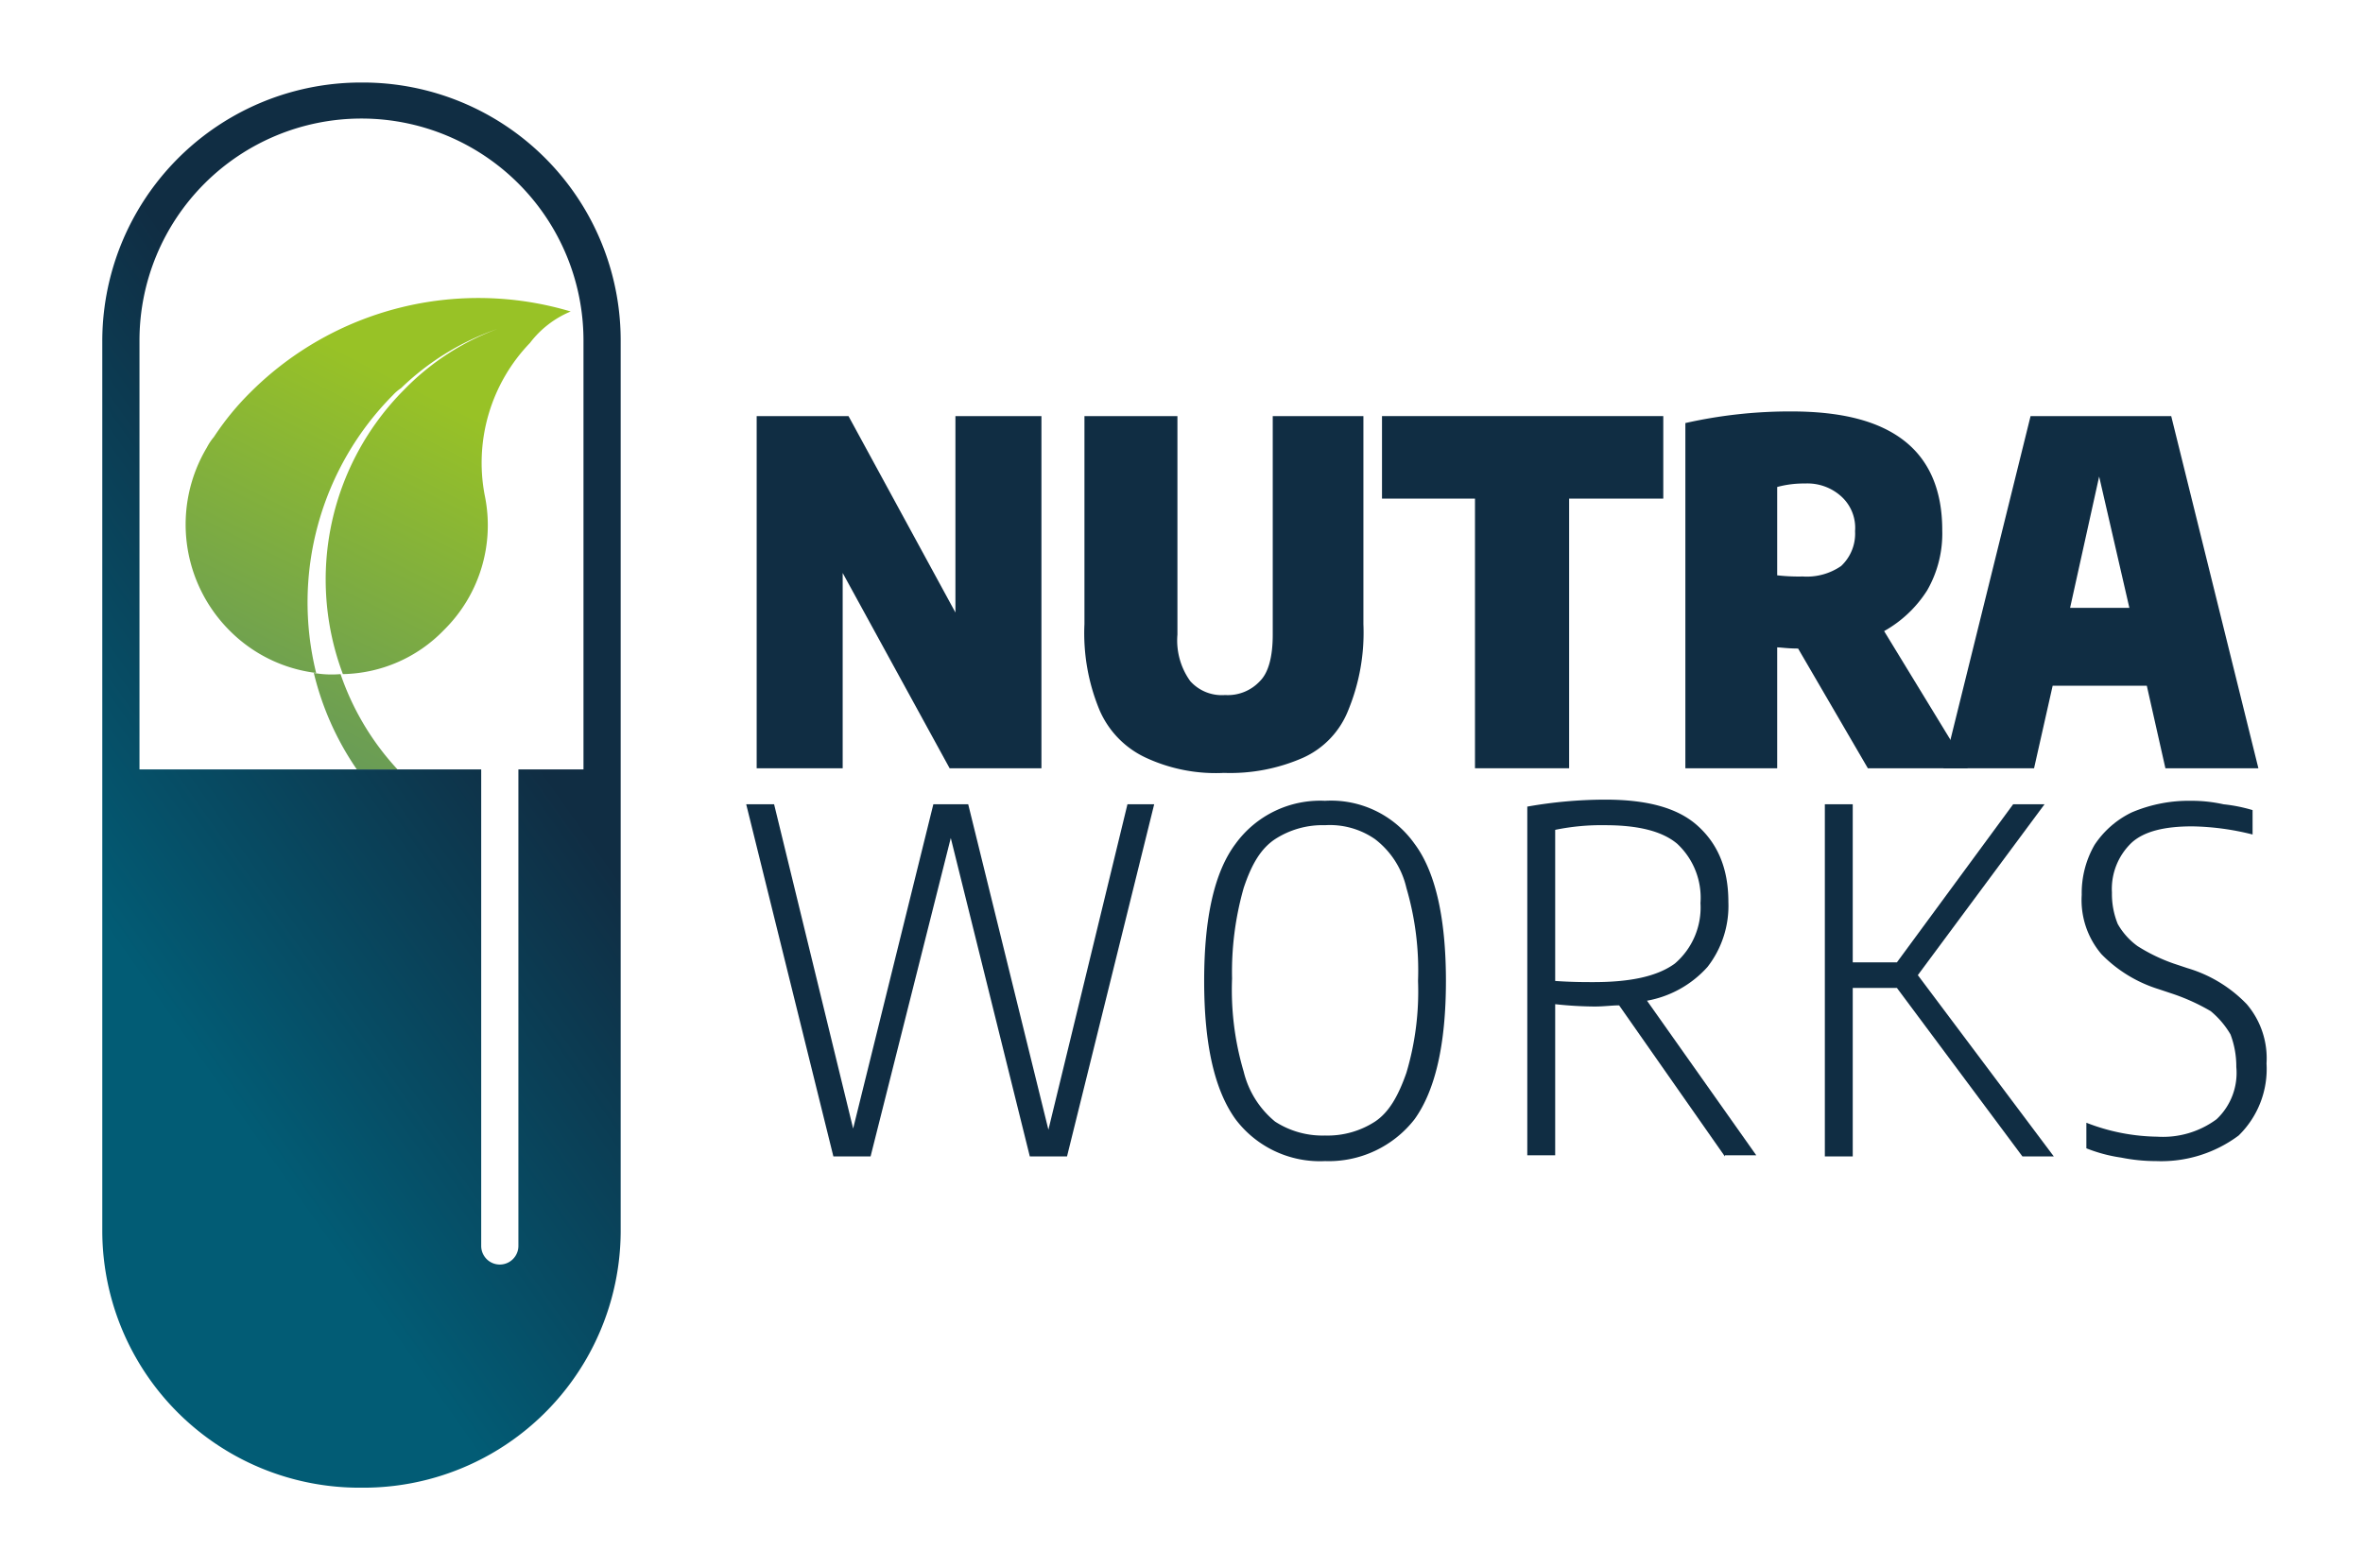
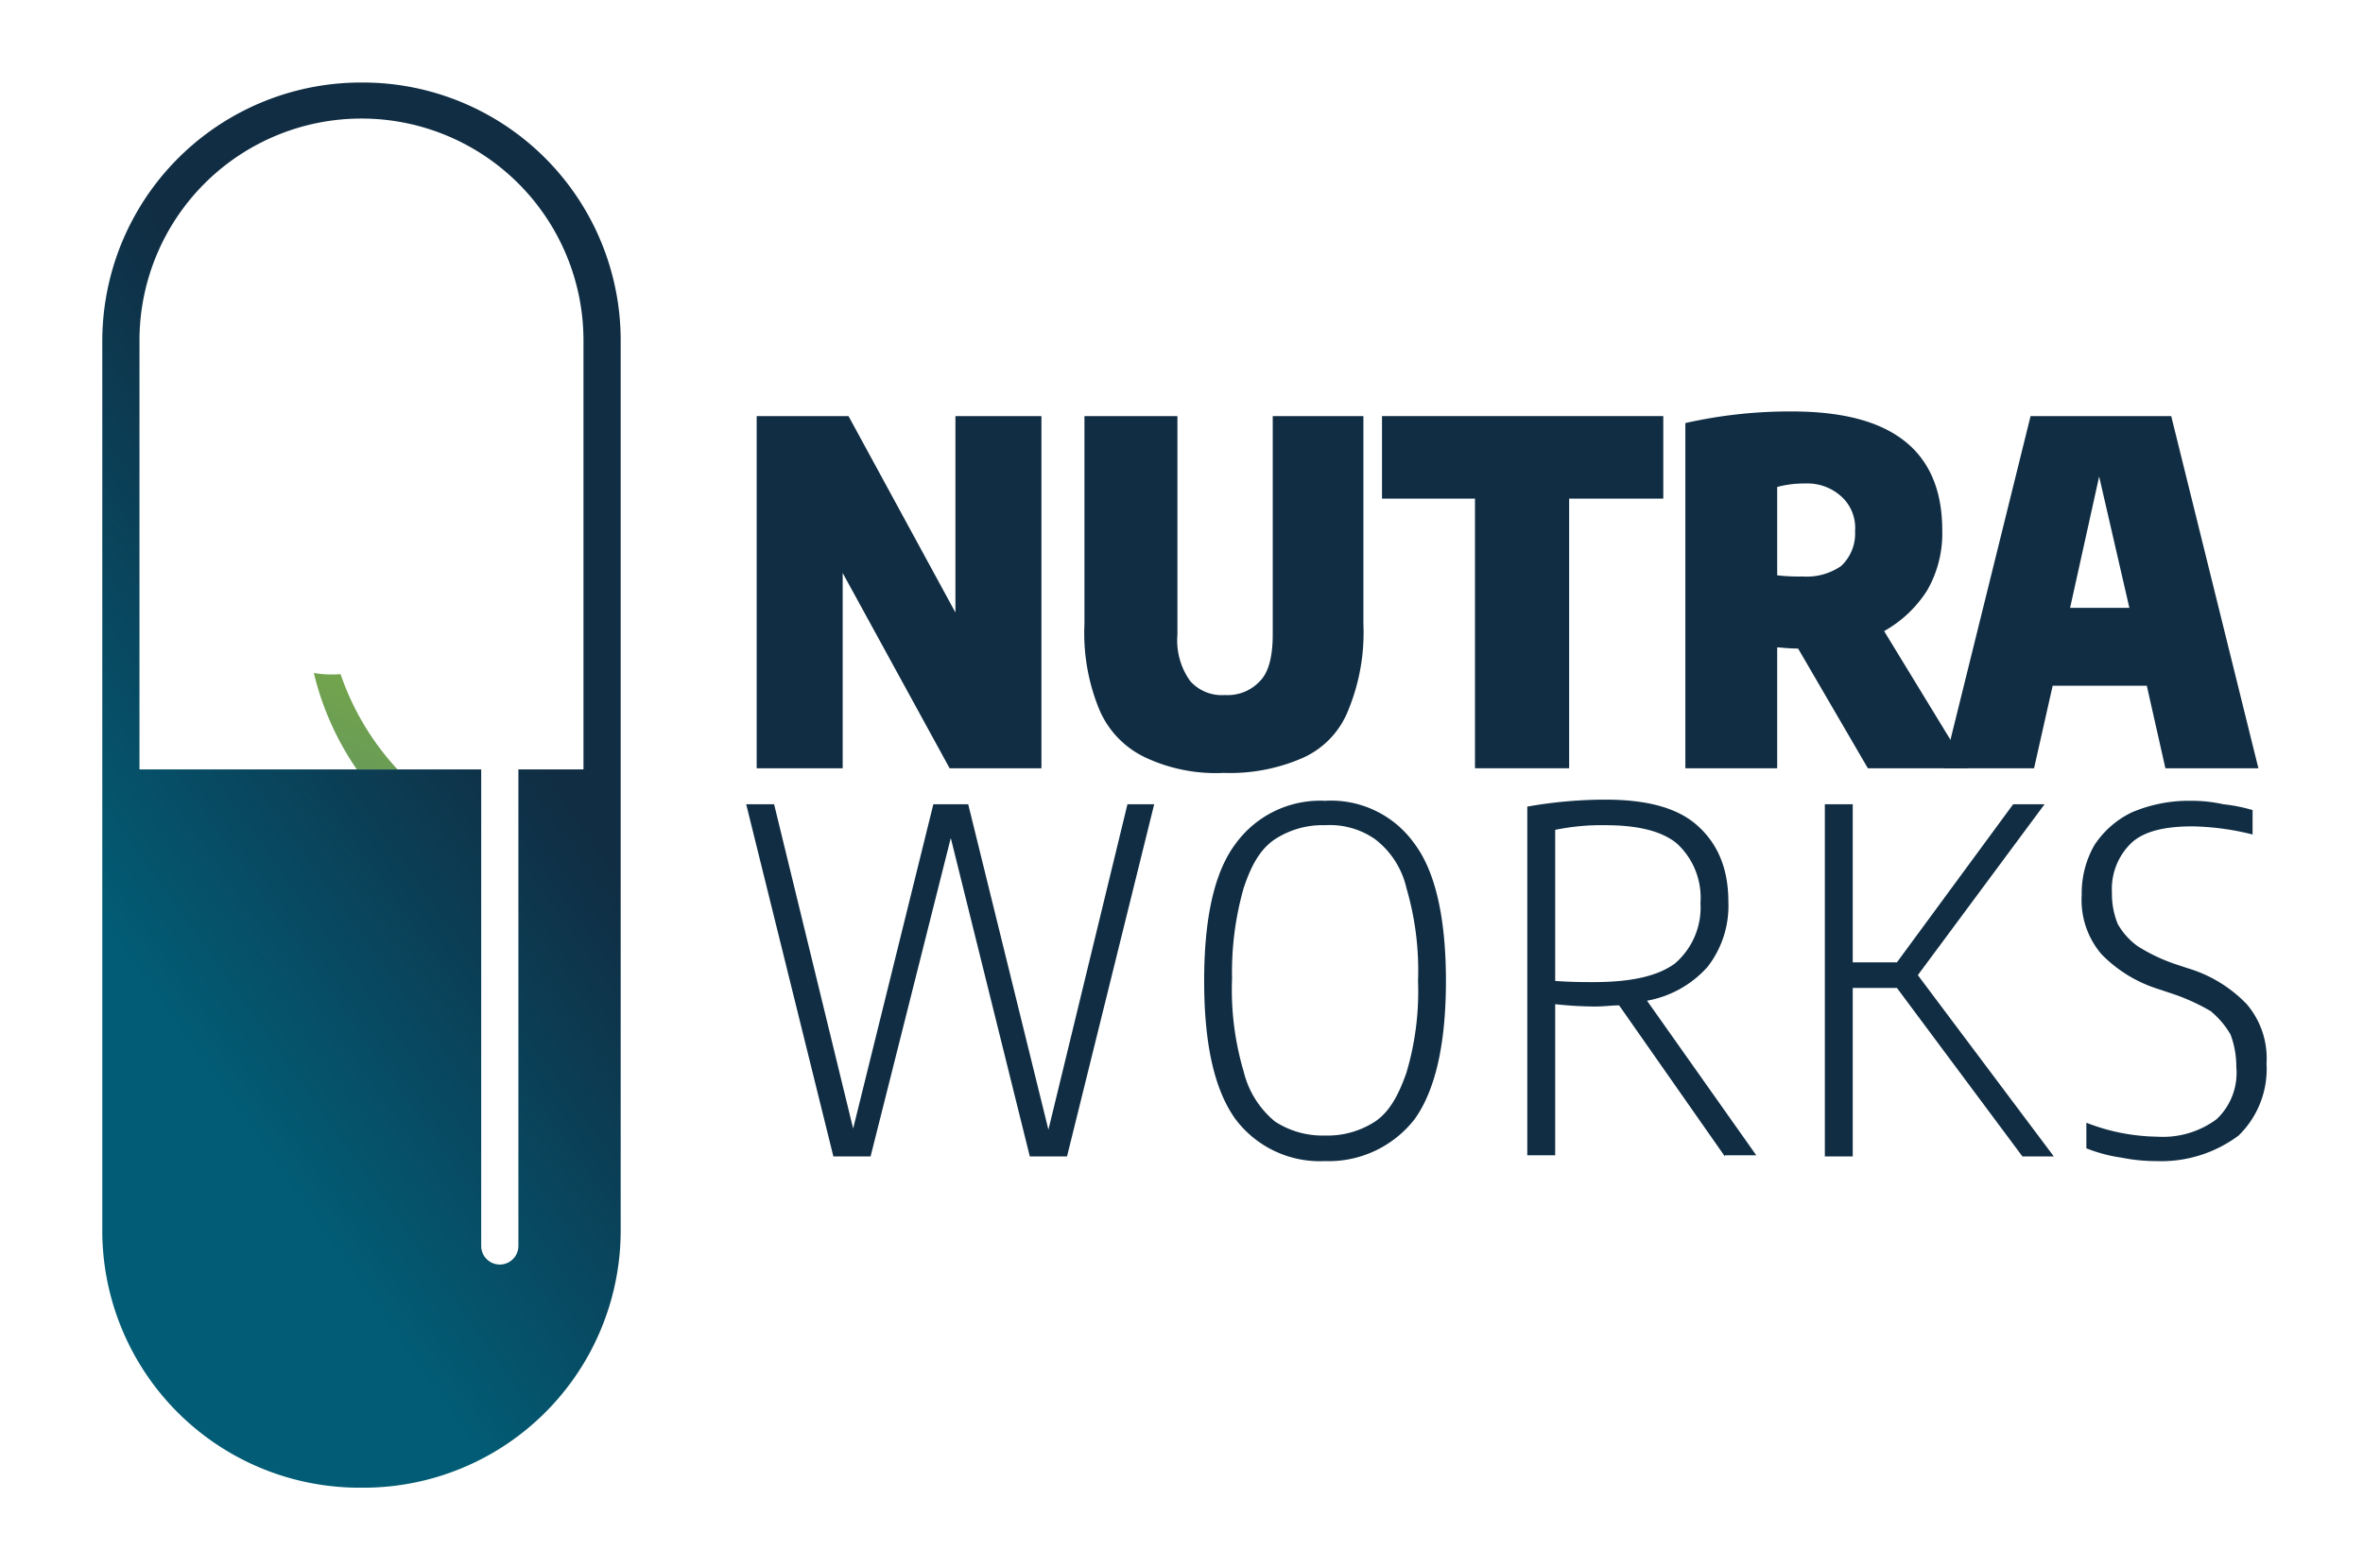
<svg xmlns="http://www.w3.org/2000/svg" xmlns:xlink="http://www.w3.org/1999/xlink" viewBox="0 0 203.3 134.9">
  <defs>
    <style>.a{fill:#102d43;}.b{fill:url(#a);}.c{fill:url(#b);}.d{fill:url(#c);}</style>
    <linearGradient id="a" x1="46.54" y1="762.67" x2="-0.88" y2="796.16" gradientTransform="translate(0 -706)" gradientUnits="userSpaceOnUse">
      <stop offset="0.09" stop-color="#102d43" />
      <stop offset="0.76" stop-color="#025c75" />
    </linearGradient>
    <linearGradient id="b" x1="20.01" y1="768.85" x2="35.16" y2="738.9" gradientTransform="translate(0 -706)" gradientUnits="userSpaceOnUse">
      <stop offset="0.02" stop-color="#679a58" />
      <stop offset="1" stop-color="#98c226" />
    </linearGradient>
    <linearGradient id="c" x1="28.12" y1="772.95" x2="43.28" y2="743.01" xlink:href="#b" />
  </defs>
  <title>Artboard 1</title>
  <polygon class="a" points="82.2 35.8 89.6 35.8 89.6 66.1 81.7 66.1 72.5 49.3 72.5 66.1 65.1 66.1 65.1 35.8 73 35.8 82.2 52.7 82.2 35.8" />
  <path class="a" d="M105.3,66.5a14.27,14.27,0,0,1-6.7-1.3,8,8,0,0,1-4-4.1,17.23,17.23,0,0,1-1.3-7.4V35.8h8V54.6a6,6,0,0,0,1.1,4,3.64,3.64,0,0,0,3,1.2,3.77,3.77,0,0,0,3-1.2c.7-.7,1.1-2,1.1-4V35.8h7.8V53.7a17.53,17.53,0,0,1-1.3,7.4,7.48,7.48,0,0,1-3.9,4.1A15.57,15.57,0,0,1,105.3,66.5Z" />
  <polygon class="a" points="126.9 66.1 126.9 42.9 118.9 42.9 118.9 35.8 143.1 35.8 143.1 42.9 135 42.9 135 66.1 126.9 66.1" />
  <path class="a" d="M152.9,49.5a16.2,16.2,0,0,0,2.2.1,5.19,5.19,0,0,0,3.3-.9,3.81,3.81,0,0,0,1.2-3,3.64,3.64,0,0,0-1.2-3,4.33,4.33,0,0,0-3.1-1.1,8.75,8.75,0,0,0-2.4.3Zm7.8,16.6-6-10.3c-.9,0-1.5-.1-1.8-.1V66.1H145V36.4a40.91,40.91,0,0,1,9.1-1c4.3,0,7.5.8,9.7,2.5s3.3,4.3,3.3,7.7a9.8,9.8,0,0,1-1.3,5.2,10.39,10.39,0,0,1-3.7,3.5l7.2,11.8Z" />
  <path class="a" d="M178.1,52.3h5.1L180.6,41Zm8.2,13.8L184.7,59h-8.1L175,66.1h-7.8l7.5-30.3h12.1l7.5,30.3Z" />
  <polygon class="a" points="97 69.2 99.3 69.2 91.8 99.5 88.6 99.5 81.8 72.1 74.9 99.5 71.7 99.5 64.2 69.2 66.6 69.2 73.4 97.1 80.3 69.2 83.3 69.2 90.2 97.2 97 69.2" />
  <path class="a" d="M114,97.7a7.5,7.5,0,0,0,4.3-1.2c1.2-.8,2-2.2,2.7-4.2a24.49,24.49,0,0,0,1-7.9,25.16,25.16,0,0,0-1-8,7.35,7.35,0,0,0-2.7-4.2A6.81,6.81,0,0,0,114,71a7.5,7.5,0,0,0-4.3,1.2c-1.2.8-2,2.1-2.7,4.2a26.39,26.39,0,0,0-1,7.8,24.76,24.76,0,0,0,1,8,8,8,0,0,0,2.7,4.3A7.5,7.5,0,0,0,114,97.7Zm0,2.2a9.09,9.09,0,0,1-7.7-3.6c-1.8-2.5-2.7-6.4-2.7-11.9s.9-9.4,2.7-11.8a9,9,0,0,1,7.7-3.7,8.8,8.8,0,0,1,7.7,3.7c1.8,2.4,2.7,6.4,2.7,11.8s-.9,9.4-2.7,11.9A9.36,9.36,0,0,1,114,99.9Z" />
  <path class="a" d="M137.1,84.5c3.2,0,5.5-.5,7-1.6a6.35,6.35,0,0,0,2.2-5.2,6.34,6.34,0,0,0-2-5.1c-1.3-1.1-3.4-1.6-6.2-1.6a19.64,19.64,0,0,0-4.3.4v13C135.2,84.5,136.3,84.5,137.1,84.5Zm11.3,15-9.1-13c-.6,0-1.3.1-2.1.1a32.81,32.81,0,0,1-3.4-.2v13h-2.4v-30a38.79,38.79,0,0,1,6.7-.6c3.6,0,6.2.7,7.9,2.2s2.7,3.6,2.7,6.6a8.55,8.55,0,0,1-1.8,5.6,9.15,9.15,0,0,1-5.2,2.9l9.4,13.3h-2.7v.1Z" />
  <polygon class="a" points="174 99.5 163.2 85 159.4 85 159.4 99.5 157 99.5 157 69.2 159.4 69.2 159.4 82.8 163.2 82.8 173.2 69.2 175.9 69.2 165 83.9 176.7 99.5 174 99.5" />
  <path class="a" d="M185.5,99.9a15.26,15.26,0,0,1-3-.3,13.16,13.16,0,0,1-3-.8V96.6a17.37,17.37,0,0,0,6.1,1.2,7.76,7.76,0,0,0,5.1-1.5,5.47,5.47,0,0,0,1.7-4.5,7.78,7.78,0,0,0-.5-2.8,7.55,7.55,0,0,0-1.7-2,17.46,17.46,0,0,0-3.3-1.5l-1.2-.4a11.71,11.71,0,0,1-4.9-3,7.17,7.17,0,0,1-1.7-5.1,8.32,8.32,0,0,1,1.1-4.3,8,8,0,0,1,3.2-2.8,12.5,12.5,0,0,1,5.1-1,12.65,12.65,0,0,1,2.8.3,13.75,13.75,0,0,1,2.5.5v2.1a22.47,22.47,0,0,0-5.2-.7c-2.3,0-4.1.4-5.2,1.4a5.49,5.49,0,0,0-1.7,4.3,6.84,6.84,0,0,0,.5,2.7,6,6,0,0,0,1.7,1.9,15,15,0,0,0,3.1,1.5l1.2.4a11.65,11.65,0,0,1,5.1,3.1,7.17,7.17,0,0,1,1.7,5.1,8,8,0,0,1-2.4,6.2A11.14,11.14,0,0,1,185.5,99.9Z" />
  <path d="M50.9,42v-.2c0,.1.1.1,0,.2Z" />
  <path class="b" d="M31.1,7.1A22.26,22.26,0,0,0,8.8,29.4V66.3h0V106a22.13,22.13,0,0,0,22.3,22,22.13,22.13,0,0,0,22.3-22V69.5h0V29.4A22.19,22.19,0,0,0,31.1,7.1ZM50.2,66.2H44.6v41a1.6,1.6,0,0,1-3.2,0v-41H12V29.3a19.1,19.1,0,0,1,38.2,0V66.2Z" />
-   <path class="c" d="M49.1,26.8h0a27.76,27.76,0,0,0-27.5,6.9,23.71,23.71,0,0,0-3.2,3.9,4.7,4.7,0,0,0-.6.9,12.91,12.91,0,0,0,2,15.8,12.64,12.64,0,0,0,7.4,3.6A25.32,25.32,0,0,1,33.8,34a3.74,3.74,0,0,1,.7-.6,22.51,22.51,0,0,1,8.3-5.1,21.68,21.68,0,0,0-8,5.2h0A23.13,23.13,0,0,0,29.5,58a12.39,12.39,0,0,0,8.7-3.8,12.65,12.65,0,0,0,3.5-11.6h0a14.87,14.87,0,0,1,3.9-13.1A8.49,8.49,0,0,1,49.1,26.8Z" />
  <path class="d" d="M27,57.9a24.85,24.85,0,0,0,3.7,8.3h3.5A23,23,0,0,1,29.3,58,8.88,8.88,0,0,1,27,57.9Z" />
</svg>